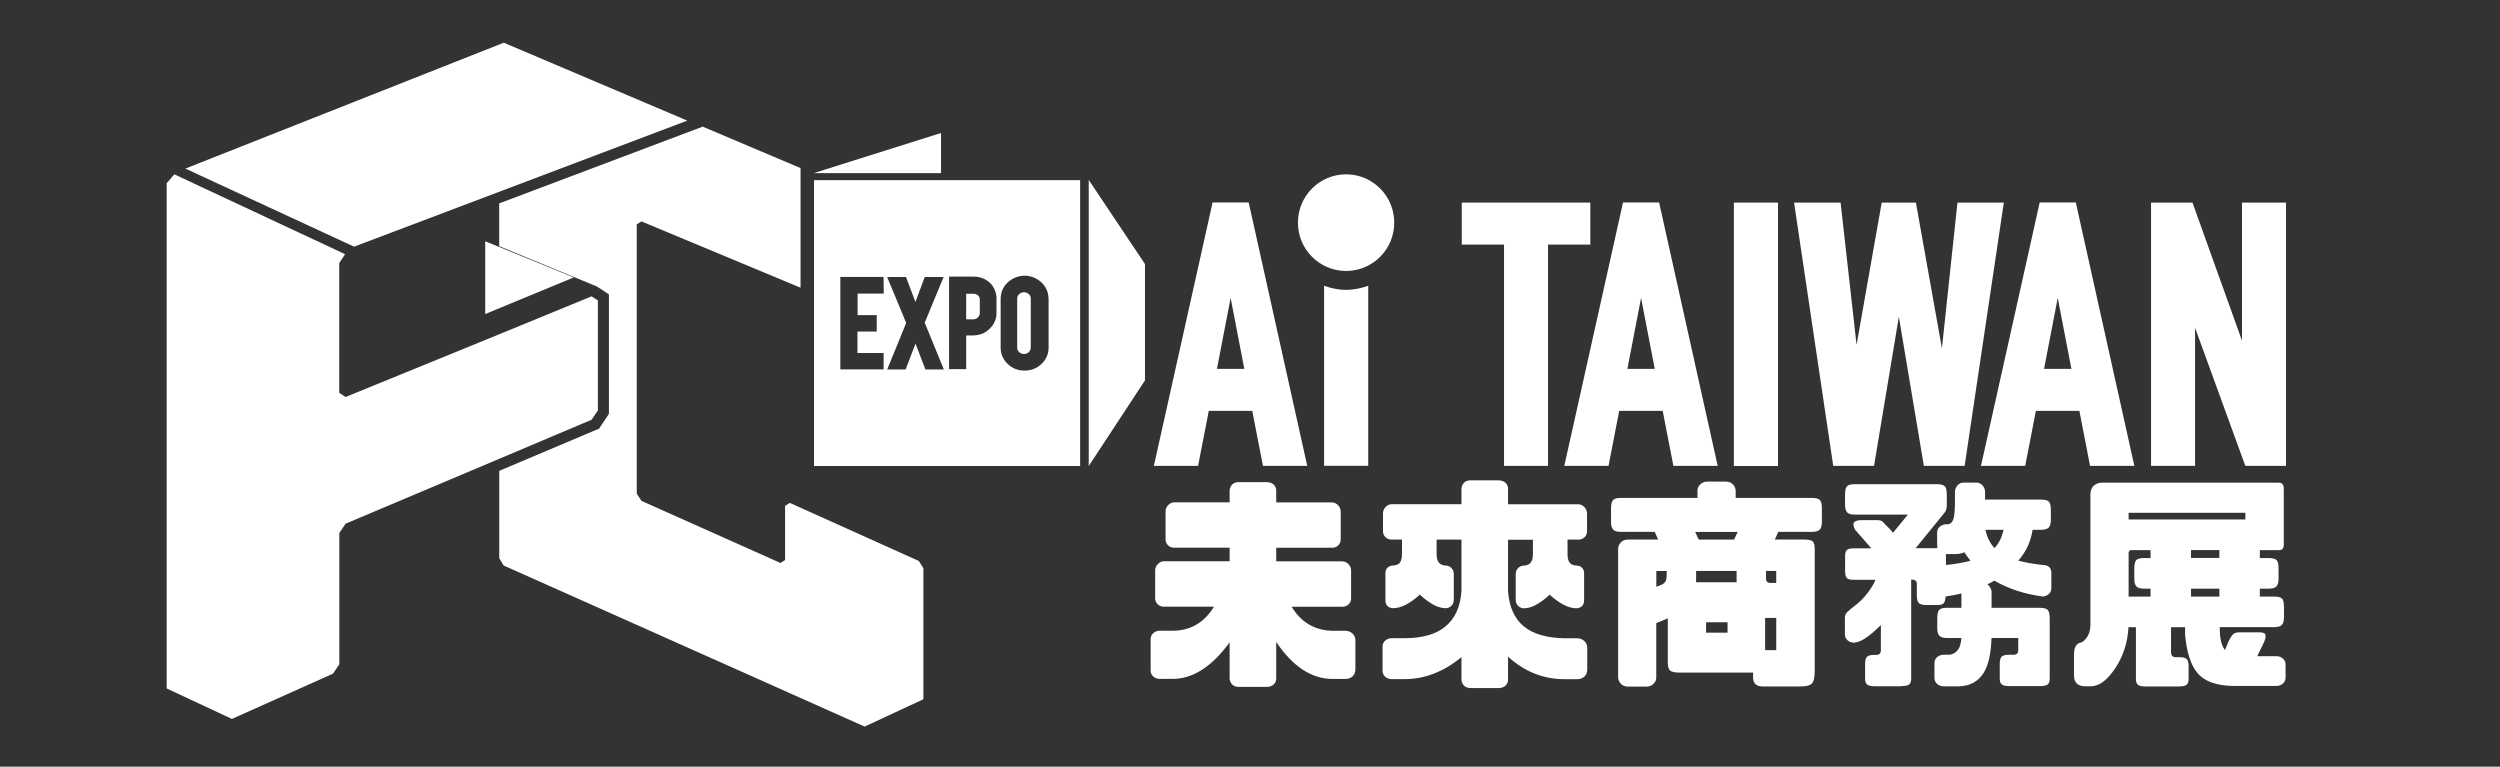
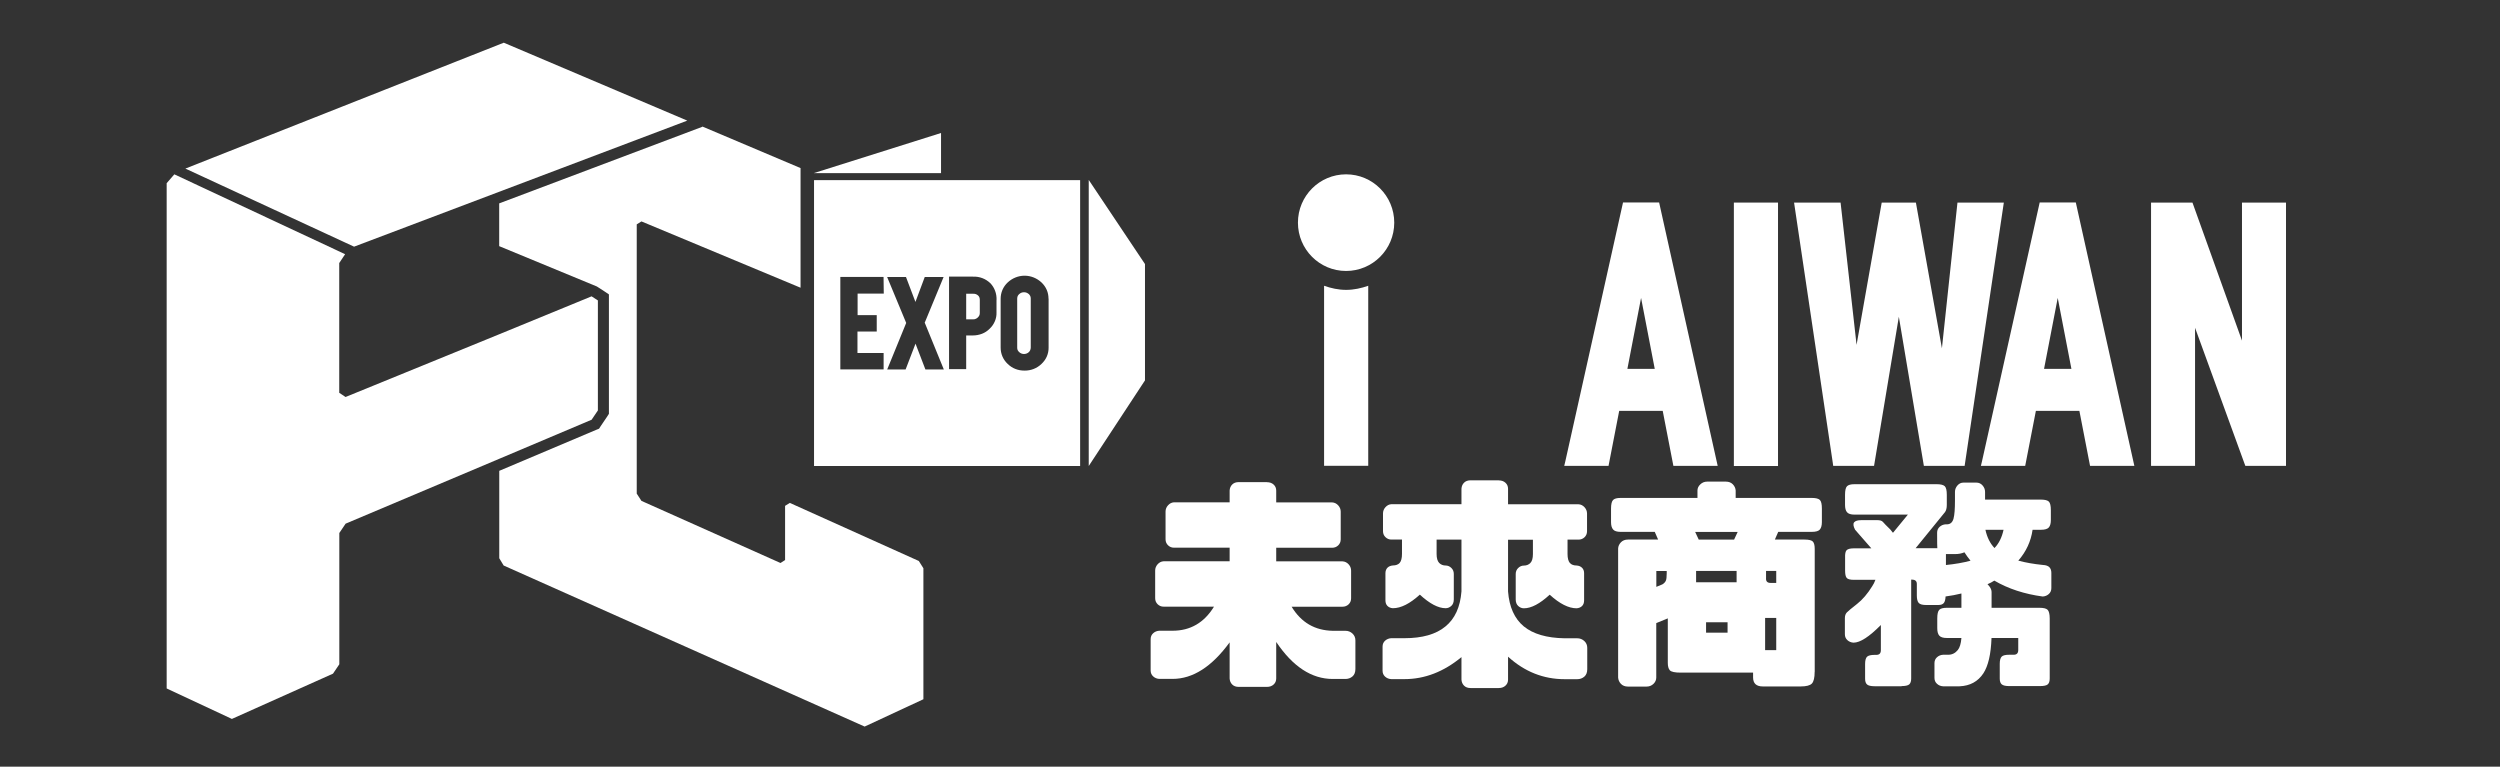
<svg xmlns="http://www.w3.org/2000/svg" width="150" height="46" viewBox="0 0 150 46" fill="none">
  <rect x="0" y="0" width="150" height="46" fill="#333333" stroke="none" />
  <path d="M76.018 28.932C76.181 28.932 76.315 28.979 76.418 29.074C76.521 29.169 76.573 29.29 76.573 29.436V30.144H79.927C80.073 30.152 80.193 30.213 80.292 30.321C80.391 30.428 80.443 30.558 80.443 30.7V32.361C80.443 32.508 80.391 32.628 80.292 32.723C80.193 32.818 80.069 32.866 79.927 32.866H76.573V33.681H80.55C80.696 33.69 80.817 33.75 80.916 33.858C81.015 33.966 81.066 34.095 81.066 34.237V35.898C81.066 36.045 81.015 36.166 80.916 36.261C80.817 36.355 80.692 36.403 80.55 36.403H77.497C78.069 37.348 78.89 37.827 79.965 37.848H80.727C80.89 37.848 81.032 37.904 81.148 38.012C81.264 38.12 81.324 38.258 81.324 38.422V40.139C81.324 40.337 81.264 40.488 81.148 40.587C81.032 40.687 80.89 40.738 80.727 40.738H79.965C78.697 40.738 77.566 39.996 76.573 38.517V40.708C76.573 40.855 76.521 40.975 76.418 41.07C76.315 41.165 76.181 41.213 76.018 41.213H74.32C74.156 41.213 74.027 41.165 73.933 41.07C73.838 40.975 73.786 40.855 73.778 40.708V38.542C72.711 40.005 71.567 40.734 70.355 40.734H69.555C69.409 40.725 69.288 40.673 69.19 40.583C69.091 40.492 69.039 40.376 69.039 40.229V38.348C69.039 38.202 69.091 38.085 69.19 37.995C69.288 37.904 69.413 37.852 69.555 37.844H70.355C71.421 37.844 72.251 37.361 72.84 36.399H69.813C69.675 36.399 69.559 36.351 69.46 36.256C69.362 36.161 69.31 36.041 69.31 35.894V34.233C69.31 34.087 69.362 33.961 69.46 33.853C69.559 33.746 69.675 33.685 69.813 33.677H73.778V32.861H70.437C70.299 32.861 70.183 32.814 70.084 32.719C69.985 32.624 69.933 32.503 69.933 32.357V30.696C69.933 30.549 69.985 30.424 70.084 30.316C70.183 30.208 70.299 30.148 70.437 30.139H73.778V29.432C73.786 29.285 73.838 29.165 73.933 29.07C74.027 28.975 74.156 28.927 74.32 28.927H76.018V28.932Z" fill="white" />
  <path d="M89.928 28.824C90.092 28.824 90.225 28.871 90.328 28.966C90.432 29.061 90.483 29.182 90.483 29.328V30.256H94.706C94.852 30.264 94.972 30.325 95.071 30.433C95.17 30.541 95.222 30.67 95.222 30.812V31.873C95.222 32.02 95.17 32.141 95.071 32.236C94.972 32.331 94.848 32.378 94.706 32.378H94.052V33.237C94.052 33.491 94.1 33.668 94.19 33.776C94.28 33.879 94.418 33.931 94.598 33.931C94.736 33.94 94.843 33.987 94.925 34.069C95.007 34.151 95.046 34.259 95.046 34.397V36.019C95.046 36.166 95.007 36.278 94.925 36.36C94.843 36.442 94.736 36.485 94.598 36.498C94.117 36.498 93.579 36.226 92.981 35.682C92.392 36.226 91.876 36.498 91.433 36.498C91.305 36.498 91.193 36.45 91.094 36.36C90.995 36.269 90.943 36.135 90.943 35.967V34.44C90.943 34.294 90.995 34.173 91.094 34.078C91.193 33.983 91.305 33.935 91.433 33.935C91.588 33.935 91.717 33.884 91.82 33.78C91.924 33.677 91.975 33.495 91.975 33.241V32.383H90.483V35.488C90.556 36.424 90.87 37.119 91.425 37.581C91.98 38.038 92.797 38.279 93.876 38.297H94.637C94.8 38.297 94.938 38.353 95.058 38.461C95.174 38.568 95.235 38.706 95.235 38.87V40.151C95.235 40.35 95.174 40.501 95.058 40.6C94.942 40.699 94.8 40.751 94.637 40.751H93.876C92.607 40.751 91.477 40.303 90.483 39.401V40.777C90.483 40.924 90.432 41.044 90.328 41.139C90.225 41.234 90.092 41.282 89.928 41.282H88.23C88.067 41.282 87.938 41.234 87.843 41.139C87.748 41.044 87.697 40.924 87.688 40.777V39.427C86.622 40.307 85.482 40.747 84.27 40.747H83.47C83.324 40.738 83.203 40.686 83.104 40.596C83.005 40.505 82.954 40.389 82.954 40.242V38.797C82.954 38.65 83.005 38.534 83.104 38.443C83.203 38.353 83.328 38.301 83.47 38.292H84.27C85.336 38.292 86.157 38.059 86.725 37.589C87.297 37.123 87.615 36.42 87.688 35.484V32.378H86.196V33.237C86.196 33.491 86.248 33.668 86.351 33.776C86.454 33.879 86.583 33.931 86.738 33.931C86.863 33.931 86.979 33.979 87.078 34.074C87.177 34.168 87.228 34.289 87.228 34.436V35.963C87.228 36.135 87.177 36.265 87.078 36.355C86.979 36.446 86.863 36.493 86.738 36.493C86.295 36.493 85.779 36.222 85.19 35.678C84.592 36.222 84.055 36.493 83.573 36.493C83.436 36.485 83.328 36.437 83.246 36.355C83.165 36.273 83.126 36.161 83.126 36.015V34.393C83.126 34.255 83.169 34.147 83.246 34.065C83.328 33.983 83.436 33.94 83.573 33.927C83.754 33.927 83.891 33.875 83.982 33.772C84.072 33.668 84.119 33.487 84.119 33.232V32.374H83.483C83.345 32.374 83.229 32.326 83.13 32.231C83.031 32.137 82.98 32.016 82.98 31.869V30.808C82.98 30.661 83.031 30.536 83.13 30.428C83.229 30.32 83.345 30.26 83.483 30.252H87.688V29.324C87.697 29.177 87.748 29.057 87.843 28.962C87.938 28.867 88.067 28.819 88.23 28.819H89.928V28.824Z" fill="white" />
  <path d="M108.879 40.315C108.879 40.66 108.823 40.893 108.715 41.01C108.608 41.126 108.38 41.187 108.036 41.187H105.77C105.378 41.187 105.185 41.006 105.185 40.643V40.358H100.855C100.494 40.358 100.27 40.311 100.188 40.216C100.107 40.121 100.068 39.975 100.068 39.772V37.102L99.376 37.386V40.652C99.376 40.798 99.32 40.924 99.208 41.032C99.096 41.139 98.959 41.195 98.795 41.195H97.681C97.501 41.195 97.359 41.139 97.256 41.032C97.153 40.924 97.097 40.794 97.088 40.652V32.904C97.097 32.766 97.153 32.646 97.256 32.538C97.359 32.43 97.501 32.374 97.681 32.374H99.487L99.285 31.912H97.234C97.019 31.912 96.869 31.865 96.787 31.77C96.705 31.675 96.662 31.528 96.662 31.33V30.515C96.662 30.252 96.705 30.079 96.787 29.997C96.869 29.915 97.019 29.876 97.234 29.876H101.848V29.428C101.848 29.294 101.904 29.169 102.02 29.061C102.132 28.953 102.269 28.897 102.433 28.897H103.547C103.727 28.897 103.869 28.953 103.972 29.061C104.075 29.169 104.131 29.294 104.14 29.428V29.876H108.715C108.952 29.876 109.111 29.919 109.192 29.997C109.274 30.079 109.313 30.252 109.313 30.515V31.33C109.313 31.528 109.27 31.675 109.192 31.77C109.111 31.865 108.952 31.912 108.715 31.912H106.694L106.492 32.374H108.272C108.526 32.374 108.689 32.413 108.767 32.49C108.844 32.568 108.883 32.715 108.883 32.93V40.311L108.879 40.315ZM99.745 35.061C99.836 35.005 99.9 34.941 99.943 34.858C99.986 34.777 100.003 34.621 100.003 34.397V34.259H99.38V35.212L99.745 35.061ZM101.93 32.378H104.045L104.26 31.917H101.71L101.925 32.378H101.93ZM104.196 34.936V34.255H101.766V34.936H104.196ZM102.364 37.96H103.654V37.335H102.364V37.96ZM106.574 39.008V37.076H105.907V39.008H106.574ZM106.574 34.255H105.963V34.677C105.946 34.876 106.036 34.975 106.234 34.975H106.574V34.255Z" fill="white" />
  <path d="M114.103 41.174H112.473C112.258 41.174 112.108 41.139 112.026 41.071C111.944 41.001 111.906 40.885 111.906 40.721V39.837C111.906 39.621 111.949 39.474 112.026 39.401C112.108 39.328 112.258 39.293 112.473 39.293H112.581C112.761 39.293 112.852 39.198 112.852 39.008V37.499C112.155 38.206 111.609 38.56 111.209 38.56C111.063 38.551 110.943 38.499 110.844 38.409C110.745 38.318 110.693 38.202 110.693 38.055V37.089C110.693 36.942 110.732 36.83 110.809 36.748C110.887 36.666 111.089 36.498 111.42 36.239C111.751 35.98 112.056 35.622 112.336 35.169C112.409 35.061 112.473 34.932 112.525 34.79H111.248C111.011 34.79 110.861 34.751 110.801 34.673C110.736 34.596 110.706 34.449 110.706 34.233V33.47C110.697 33.232 110.728 33.077 110.801 33.008C110.874 32.939 111.016 32.9 111.235 32.9H112.28L111.304 31.783C111.196 31.576 111.179 31.425 111.248 31.339C111.321 31.252 111.463 31.209 111.682 31.209H112.577C112.774 31.201 112.908 31.235 112.976 31.317C113.045 31.399 113.191 31.55 113.415 31.766L113.578 31.968L114.473 30.877H111.269C111.054 30.877 110.904 30.83 110.822 30.735C110.74 30.64 110.702 30.493 110.702 30.291V29.691C110.702 29.428 110.74 29.255 110.822 29.173C110.904 29.091 111.054 29.052 111.269 29.052H116.21C116.447 29.052 116.606 29.096 116.687 29.173C116.769 29.255 116.808 29.428 116.808 29.691V30.291C116.808 30.48 116.773 30.627 116.7 30.726L114.937 32.892H116.24C116.232 32.844 116.227 32.538 116.227 31.964C116.227 31.817 116.279 31.701 116.378 31.61C116.477 31.52 116.601 31.468 116.743 31.459H116.838C117.027 31.451 117.152 31.334 117.212 31.114C117.272 30.89 117.298 30.528 117.298 30.019V29.514C117.298 29.367 117.35 29.238 117.448 29.126C117.547 29.014 117.663 28.957 117.801 28.957H118.588C118.734 28.957 118.855 29.014 118.953 29.126C119.052 29.238 119.104 29.367 119.104 29.514V29.976H122.458C122.694 29.976 122.854 30.019 122.931 30.096C123.013 30.178 123.051 30.351 123.051 30.614V31.201C123.051 31.399 123.013 31.55 122.931 31.645C122.849 31.74 122.69 31.787 122.458 31.787H121.955C121.856 32.477 121.572 33.094 121.099 33.638C121.525 33.754 122.011 33.841 122.565 33.897C122.755 33.905 122.888 33.953 122.965 34.035C123.043 34.117 123.081 34.229 123.081 34.376V35.286C123.081 35.432 123.03 35.549 122.931 35.639C122.832 35.73 122.707 35.782 122.565 35.791C121.469 35.644 120.501 35.329 119.659 34.837C119.534 34.919 119.396 34.992 119.25 35.053C119.414 35.217 119.495 35.372 119.495 35.514V36.468H122.385C122.621 36.468 122.78 36.511 122.858 36.589C122.935 36.666 122.983 36.843 122.983 37.106V40.712C122.983 40.876 122.944 40.993 122.866 41.062C122.789 41.131 122.634 41.165 122.398 41.165H120.553C120.338 41.165 120.188 41.131 120.106 41.062C120.024 40.993 119.985 40.876 119.985 40.712V39.828C119.985 39.612 120.028 39.466 120.106 39.392C120.183 39.319 120.338 39.285 120.553 39.285H120.824C121.005 39.285 121.095 39.19 121.095 39V38.279H119.491C119.457 39.25 119.293 39.958 119.001 40.402C118.674 40.894 118.201 41.152 117.573 41.178H116.584C116.438 41.17 116.318 41.118 116.219 41.027C116.12 40.937 116.068 40.82 116.068 40.674V39.789C116.068 39.643 116.12 39.526 116.219 39.436C116.318 39.345 116.442 39.293 116.584 39.285H116.898C117.122 39.285 117.315 39.19 117.47 39C117.586 38.853 117.659 38.616 117.685 38.279H116.803C116.588 38.279 116.438 38.232 116.356 38.137C116.275 38.042 116.236 37.896 116.236 37.693V37.106C116.236 36.843 116.275 36.67 116.356 36.589C116.438 36.507 116.588 36.468 116.803 36.468H117.685V35.609C117.384 35.683 117.074 35.743 116.748 35.786H116.735C116.726 35.967 116.692 36.092 116.64 36.166C116.576 36.256 116.464 36.3 116.3 36.3H115.569C115.35 36.3 115.204 36.261 115.126 36.179C115.049 36.097 115.01 35.946 115.01 35.73V35.036C115.01 34.863 114.911 34.777 114.709 34.777H114.671V40.712C114.671 40.876 114.632 40.993 114.555 41.062C114.477 41.131 114.322 41.165 114.086 41.165L114.103 41.174ZM116.752 33.901C117.311 33.845 117.805 33.759 118.231 33.642C118.098 33.478 117.973 33.31 117.866 33.138C117.694 33.211 117.509 33.245 117.311 33.245H116.756V33.901H116.752ZM119.672 32.879C119.934 32.607 120.114 32.245 120.213 31.787H119.125C119.224 32.24 119.405 32.603 119.667 32.879H119.672Z" fill="white" />
-   <path d="M124.445 39.229C124.445 39 124.488 38.836 124.574 38.724C124.66 38.612 124.776 38.551 124.922 38.534C125.249 38.305 125.416 37.969 125.425 37.512V29.682C125.425 29.445 125.489 29.268 125.614 29.152C125.739 29.035 125.894 28.971 126.074 28.962H136.73C136.927 28.962 137.026 29.078 137.026 29.316V32.68C137.026 32.909 136.927 33.017 136.73 33.008H135.59V33.483H136.119C136.356 33.483 136.51 33.526 136.592 33.603C136.674 33.685 136.712 33.858 136.712 34.121V34.734C136.712 34.932 136.669 35.083 136.592 35.178C136.51 35.273 136.351 35.32 136.119 35.32H135.59V35.795H136.446C136.682 35.795 136.837 35.834 136.919 35.916C137.001 35.998 137.039 36.17 137.039 36.433V37.059C137.039 37.249 136.996 37.391 136.919 37.486C136.837 37.581 136.678 37.628 136.446 37.628H133.186C133.178 38.271 133.281 38.733 133.5 39.004L133.702 38.5C133.81 38.284 133.905 38.133 133.986 38.055C134.068 37.978 134.193 37.939 134.365 37.939H135.53C135.745 37.939 135.878 37.978 135.917 38.055C135.956 38.133 135.938 38.28 135.857 38.5L135.435 39.371H136.618C136.764 39.38 136.884 39.431 136.983 39.522C137.082 39.612 137.134 39.725 137.134 39.863V40.652C137.134 40.799 137.082 40.915 136.983 41.006C136.884 41.096 136.76 41.148 136.618 41.157H133.943C132.959 41.131 132.262 40.872 131.853 40.389C131.445 39.906 131.196 39.125 131.105 38.055V37.633H130.262V39.129C130.262 39.328 130.353 39.431 130.533 39.431H130.748C130.968 39.431 131.114 39.466 131.196 39.539C131.277 39.612 131.316 39.755 131.316 39.962V40.738C131.316 40.902 131.277 41.019 131.196 41.084C131.114 41.153 130.963 41.187 130.748 41.187H128.74C128.504 41.187 128.349 41.153 128.272 41.084C128.194 41.014 128.155 40.902 128.155 40.738V37.633H127.708C127.661 38.53 127.407 39.336 126.947 40.044C126.457 40.799 125.962 41.174 125.455 41.174H125.077C124.887 41.174 124.733 41.122 124.617 41.019C124.5 40.915 124.44 40.747 124.44 40.523V39.229H124.445ZM127.717 31.166H134.722V30.769H127.717V31.166ZM127.906 33.004C127.781 33.004 127.717 33.069 127.717 33.194V35.795H129.033V35.32H128.654C128.418 35.32 128.259 35.273 128.177 35.178C128.095 35.083 128.057 34.936 128.057 34.734V34.121C128.057 33.858 128.1 33.685 128.177 33.603C128.259 33.522 128.418 33.483 128.654 33.483H129.033V33.008H127.906V33.004ZM133.161 33.004H131.462V33.478H133.161V33.004ZM133.161 35.32H131.462V35.795H133.161V35.32Z" fill="white" />
-   <path d="M29.113 14.476V18.842L34.424 16.646L29.113 14.476Z" fill="white" />
  <path d="M41.227 7.233L30.227 2.562L11.122 10.115L21.244 14.8L41.235 7.238H41.227V7.233Z" fill="white" />
  <path d="M35.495 25.187L35.873 24.626V18.026L35.495 17.78L29.948 20.058L20.733 23.82L20.354 23.569V15.783L20.707 15.252L10.46 10.46L10 10.991V41.307L13.913 43.136L19.98 40.419L20.359 39.858V31.981L20.737 31.42L29.952 27.529L35.499 25.183V25.191L35.495 25.187Z" fill="white" />
  <path d="M42.125 7.613L29.952 12.203V14.769L35.748 17.163L35.804 17.185L35.86 17.22L36.239 17.465L36.535 17.664V24.829L36.428 24.997L36.049 25.558L35.942 25.722L35.761 25.795L29.956 28.25V33.495L30.219 33.931L51.878 43.594L55.404 41.954V34.095L55.129 33.659L47.389 30.174L47.105 30.351V33.603L46.83 33.78L38.487 30.053L38.204 29.617V13.462L38.487 13.285L48.033 17.263V10.085L42.142 7.591L42.134 7.613H42.125Z" fill="white" />
  <path d="M48.842 10.382L56.462 7.979V10.387H48.842V10.382Z" fill="white" />
  <path d="M68.699 22.823L65.324 27.961V10.796L68.699 15.843V22.819V22.823Z" fill="white" />
  <path d="M61.729 17.642C61.763 17.677 61.789 17.715 61.815 17.759C61.832 17.802 61.845 17.853 61.845 17.901V20.856C61.845 20.907 61.832 20.955 61.815 21.002C61.798 21.05 61.772 21.089 61.729 21.128C61.652 21.201 61.548 21.24 61.441 21.24C61.333 21.24 61.234 21.201 61.153 21.128C61.114 21.093 61.084 21.054 61.062 21.011C61.041 20.968 61.032 20.916 61.032 20.864V17.91C61.032 17.858 61.045 17.81 61.062 17.763C61.084 17.72 61.114 17.677 61.153 17.646C61.23 17.573 61.333 17.534 61.441 17.534C61.548 17.534 61.647 17.573 61.729 17.646V17.642ZM64.808 10.809V27.96H48.842V10.809H64.808ZM53.017 16.615H50.42V22.163H53.017V21.179H51.448V19.89H52.604V18.906H51.456V17.616H53.026L53.013 16.611H53.017V16.615ZM55.477 19.376L56.616 16.62H55.485L54.926 18.116L54.359 16.62H53.228L54.372 19.376L53.232 22.167H54.337L54.931 20.619L55.524 22.167H56.629L55.49 19.376H55.477ZM59.794 17.987C59.798 17.806 59.773 17.629 59.708 17.456C59.648 17.288 59.549 17.129 59.428 16.999C59.287 16.866 59.127 16.758 58.943 16.689C58.762 16.62 58.569 16.59 58.375 16.598H56.943V22.146H57.971V20.127H58.375C58.56 20.127 58.745 20.092 58.917 20.027C59.089 19.963 59.248 19.855 59.377 19.726C59.51 19.601 59.618 19.45 59.691 19.277C59.764 19.109 59.798 18.923 59.79 18.742V17.987H59.794ZM62.911 17.927C62.911 17.741 62.877 17.56 62.804 17.392C62.731 17.224 62.623 17.073 62.49 16.948C62.215 16.689 61.849 16.542 61.475 16.542C61.101 16.542 60.736 16.689 60.461 16.948C60.327 17.073 60.22 17.224 60.147 17.392C60.074 17.56 60.039 17.746 60.039 17.927V20.856C60.039 21.041 60.074 21.222 60.147 21.391C60.22 21.559 60.327 21.71 60.461 21.835C60.594 21.964 60.753 22.072 60.925 22.137C61.097 22.206 61.282 22.236 61.475 22.236C61.849 22.241 62.215 22.102 62.49 21.835C62.623 21.71 62.735 21.559 62.808 21.391C62.881 21.222 62.92 21.037 62.916 20.851V17.922H62.911V17.927ZM58.392 17.625H57.971V19.16H58.392C58.444 19.16 58.5 19.156 58.543 19.13C58.594 19.113 58.637 19.078 58.672 19.044C58.706 19.009 58.74 18.971 58.758 18.927C58.779 18.884 58.788 18.833 58.788 18.781V18C58.788 17.948 58.783 17.901 58.766 17.849C58.749 17.806 58.723 17.759 58.68 17.724C58.637 17.689 58.594 17.664 58.547 17.646C58.495 17.629 58.448 17.625 58.388 17.625H58.392Z" fill="white" />
-   <path d="M72.754 12.155L69.293 27.68L69.228 27.952H71.885L72.526 24.652H75.136L75.777 27.952H78.434L74.921 12.146H72.737L72.754 12.155ZM74.659 22.133H73.016L73.838 17.875L74.659 22.133Z" fill="white" />
-   <path d="M95.419 12.155H87.705V14.675H90.242V27.952H92.882V14.675H95.419V12.155Z" fill="white" />
  <path d="M97.38 12.155L93.919 27.68L93.854 27.952H96.512L97.152 24.652H99.763L100.403 27.952H103.061L99.547 12.146H97.363L97.38 12.155ZM99.285 22.133H97.643L98.464 17.875L99.285 22.133Z" fill="white" />
  <path d="M106.681 12.155H104.032V27.961H106.681V12.155Z" fill="white" />
  <path d="M117.448 12.155L116.515 20.899L114.954 12.155H112.903L111.394 20.692L110.435 12.155H107.644L109.966 27.762L109.992 27.952H112.443L113.931 19.006L115.432 27.952H117.878L120.23 12.155H117.448Z" fill="white" />
  <path d="M122.38 12.155L118.919 27.68L118.854 27.952H121.512L122.153 24.652H124.763L125.403 27.952H128.061L124.548 12.146H122.363L122.38 12.155ZM124.285 22.133H122.643L123.464 17.875L124.285 22.133Z" fill="white" />
  <path d="M134.519 12.155V20.438L131.548 12.155H129.063V27.952H131.703V19.666L134.666 27.805L134.721 27.952H137.16V12.155H134.519Z" fill="white" />
  <path d="M80.765 16.258C82.361 16.258 83.655 14.96 83.655 13.359C83.655 11.758 82.361 10.46 80.765 10.46C79.169 10.46 77.876 11.758 77.876 13.359C77.876 14.96 79.169 16.258 80.765 16.258Z" fill="white" />
  <path d="M80.765 17.392C80.296 17.392 79.862 17.293 79.445 17.146V27.948H82.094V17.146C81.677 17.293 81.234 17.392 80.774 17.392H80.765Z" fill="white" />
</svg>